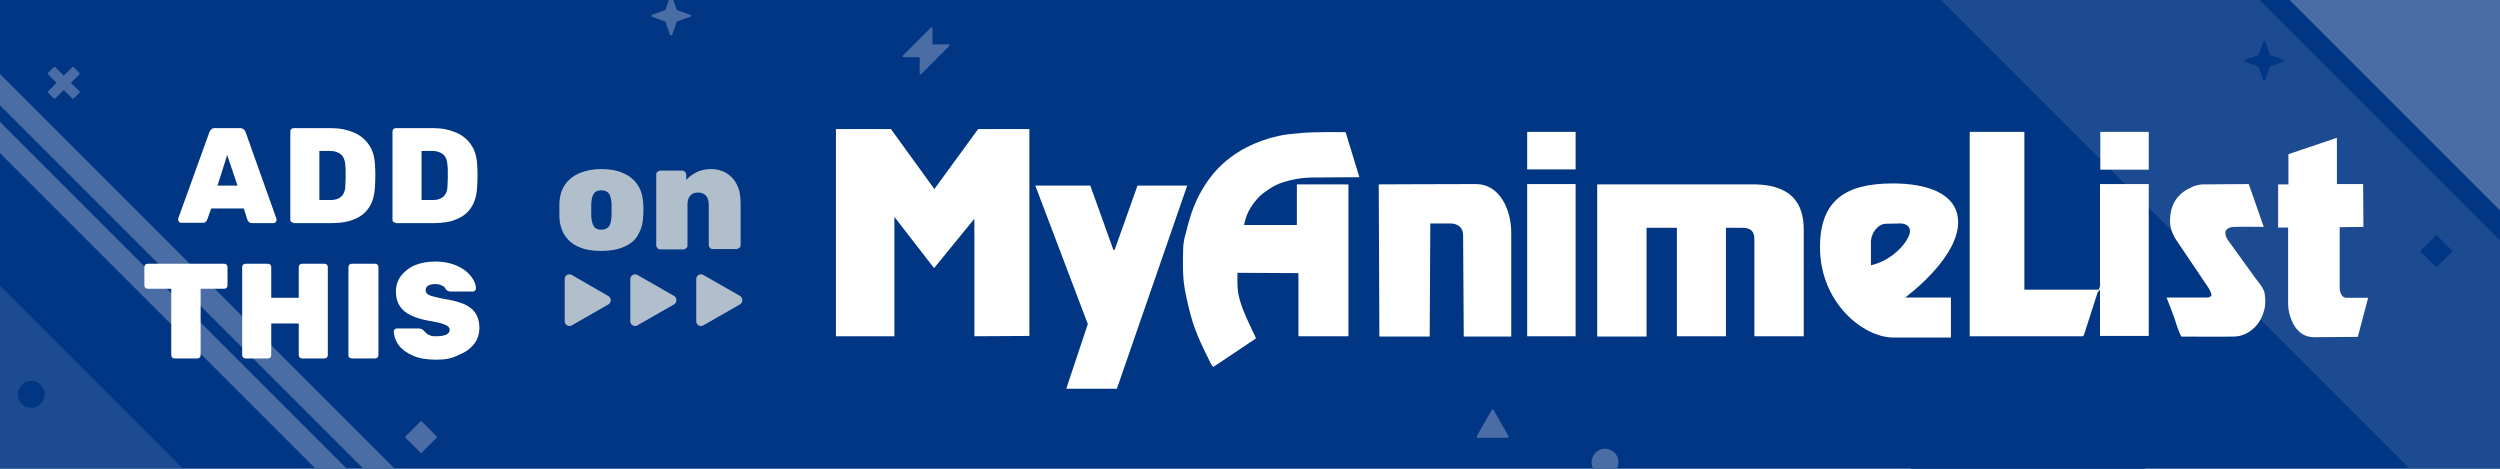
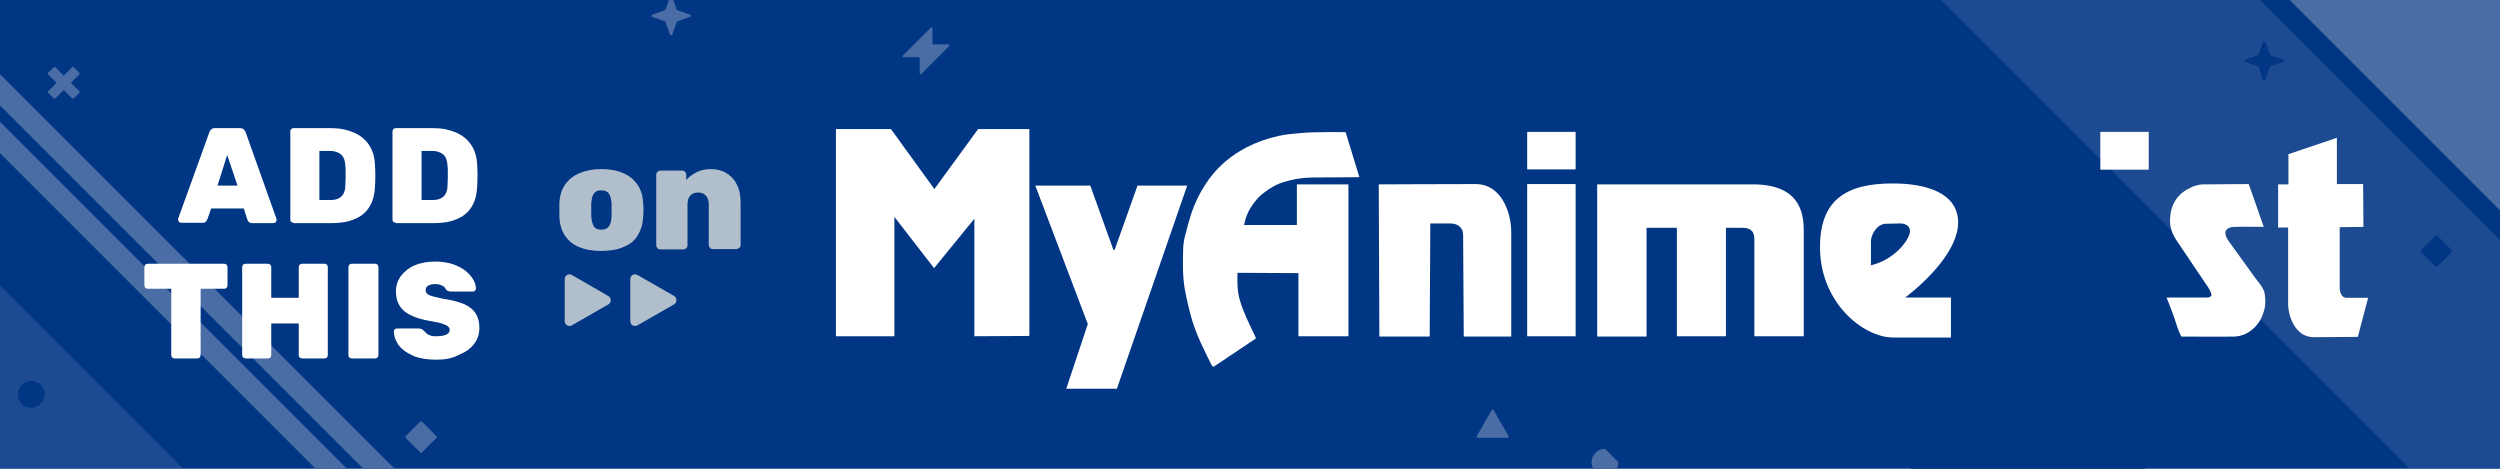
<svg xmlns="http://www.w3.org/2000/svg" xmlns:xlink="http://www.w3.org/1999/xlink" version="1.1" x="0px" y="0px" viewBox="0 0 800 150" style="enable-background:new 0 0 800 150;" xml:space="preserve">
  <style type="text/css">
	.st0{fill:none;}
	.st1{fill:#4A6DA5;}
	.st2{opacity:0.4;clip-path:url(#SVGID_2_);fill:#4A6DA5;}
	.st3{clip-path:url(#SVGID_2_);fill:#4A6DA5;}
	.st4{filter:url(#Adobe_OpacityMaskFilter);}
	.st5{clip-path:url(#SVGID_2_);fill:url(#SVGID_4_);}
	.st6{clip-path:url(#SVGID_2_);mask:url(#SVGID_3_);fill:url(#SVGID_5_);}
	.st7{filter:url(#Adobe_OpacityMaskFilter_1_);}
	.st8{clip-path:url(#SVGID_2_);fill:url(#SVGID_7_);}
	.st9{clip-path:url(#SVGID_2_);mask:url(#SVGID_6_);fill:url(#SVGID_8_);}
	.st10{clip-path:url(#SVGID_2_);fill:#003684;}
	.st11{fill:#FFFFFF;}
	.st12{fill:#B1BFCC;}
</style>
  <pattern y="-200" width="37" height="37" patternUnits="userSpaceOnUse" id="New_Pattern_Swatch_2" viewBox="0 -37 37 37" style="overflow:visible;">
    <g>
      <rect y="-37" class="st0" width="37" height="37" />
      <circle class="st1" cx="18.5" cy="-18.5" r="7.3" />
    </g>
  </pattern>
  <g id="Layer_2">
    <g>
      <defs>
        <rect id="SVGID_1_" width="800" height="150" />
      </defs>
      <use xlink:href="#SVGID_1_" style="overflow:visible;fill:#003684;" />
      <clipPath id="SVGID_2_">
        <use xlink:href="#SVGID_1_" style="overflow:visible;" />
      </clipPath>
      <polygon class="st2" points="92.6,184 -102.3,-10.9 -187.1,-10.9 7.8,184   " />
      <polygon class="st3" points="145,184 -55,-16 -65,-16 135,184   " />
      <polygon class="st3" points="160.3,184 -39.7,-16 -49.7,-16 150.3,184   " />
      <defs>
        <filter id="Adobe_OpacityMaskFilter" filterUnits="userSpaceOnUse" x="-197.3" y="-290" width="589.7" height="589.7">
          <feColorMatrix type="matrix" values="1 0 0 0 0  0 1 0 0 0  0 0 1 0 0  0 0 0 1 0" />
        </filter>
      </defs>
      <mask maskUnits="userSpaceOnUse" x="-197.3" y="-290" width="589.7" height="589.7" id="SVGID_3_">
        <g class="st4">
          <linearGradient id="SVGID_4_" gradientUnits="userSpaceOnUse" x1="789.005" y1="-1082.726" x2="974.091" y2="-1082.726" gradientTransform="matrix(0.428 -0.428 1.104 1.104 914.484 1579.265)">
            <stop offset="0" style="stop-color:#FFFFFF" />
            <stop offset="1" style="stop-color:#000000" />
          </linearGradient>
          <polygon class="st5" points="392.4,217.6 310.4,299.6 -197.3,-208 -115.3,-290     " />
        </g>
      </mask>
      <pattern id="SVGID_5_" xlink:href="#New_Pattern_Swatch_2" patternTransform="matrix(-2.493700e-11 -0.185 0.185 -2.493700e-11 -6378.242 -9152.767)" style="mask:url(#SVGID_3_);">
		</pattern>
      <polygon class="st6" points="392.4,217.6 310.4,299.6 -197.3,-208 -115.3,-290   " />
      <defs>
        <filter id="Adobe_OpacityMaskFilter_1_" filterUnits="userSpaceOnUse" x="236.6" y="-241.2" width="841.3" height="841.3">
          <feColorMatrix type="matrix" values="1 0 0 0 0  0 1 0 0 0  0 0 1 0 0  0 0 0 1 0" />
        </filter>
      </defs>
      <mask maskUnits="userSpaceOnUse" x="236.6" y="-241.2" width="841.3" height="841.3" id="SVGID_6_">
        <g class="st7">
          <linearGradient id="SVGID_7_" gradientUnits="userSpaceOnUse" x1="11466.716" y1="-4409.908" x2="11651.802" y2="-4409.908" gradientTransform="matrix(-0.654 0.654 -1.557 -1.557 1355.715 -14254.269)">
            <stop offset="0" style="stop-color:#FFFFFF" />
            <stop offset="1" style="stop-color:#000000" />
          </linearGradient>
          <polygon class="st8" points="236.6,-115.9 361.9,-241.2 1077.8,474.7 952.5,600.1     " />
        </g>
      </mask>
      <pattern id="SVGID_8_" xlink:href="#New_Pattern_Swatch_2" patternTransform="matrix(-2.493700e-11 -0.185 0.185 -2.493700e-11 -6284.903 -9147.051)" style="mask:url(#SVGID_6_);">
		</pattern>
      <polygon class="st9" points="236.6,-115.9 361.9,-241.2 1077.8,474.7 952.5,600.1   " />
      <polygon class="st3" points="992.3,155.5 836.8,0 732.7,0 888.2,155.5   " />
      <polygon class="st2" points="878.6,155.5 723.1,0 621.1,0 776.6,155.5   " />
      <path class="st10" d="M730.6,19.8l-4.2,1.5l-1.5,4.2c-0.1,0.3-0.6,0.3-0.7,0l-1.5-4.2l-4.2-1.5c-0.3-0.1-0.3-0.6,0-0.7l4.2-1.5    l1.5-4.2c0.1-0.3,0.6-0.3,0.7,0l1.5,4.2l4.2,1.5C730.9,19.2,730.9,19.6,730.6,19.8z" />
      <polygon class="st10" points="721.3,184.8 646.4,184.8 497.2,35.5 572,35.5   " />
      <path class="st3" d="M134.5,144.8l-4.7-4.7c-0.1-0.1-0.1-0.4,0-0.5l4.7-4.7c0.1-0.1,0.4-0.1,0.5,0l4.7,4.7c0.1,0.1,0.1,0.4,0,0.5    l-4.7,4.7C134.9,145,134.7,145,134.5,144.8z" />
      <path class="st3" d="M303.6,14.2h-5.2V9c0-0.2-0.3-0.4-0.5-0.2l-3.3,3.3l-2.4,2.4l-3.3,3.3c-0.2,0.2,0,0.5,0.2,0.5h5.2v5.2    c0,0.2,0.3,0.4,0.5,0.2l3.3-3.3l2.4-2.4l3.3-3.3C303.9,14.5,303.8,14.2,303.6,14.2z" />
-       <path class="st3" d="M517.9,147.9c0,2.3-1.9,4.3-4.3,4.3s-4.3-1.9-4.3-4.3c0-2.3,1.9-4.3,4.3-4.3S517.9,145.5,517.9,147.9z" />
+       <path class="st3" d="M517.9,147.9c0,2.3-1.9,4.3-4.3,4.3s-4.3-1.9-4.3-4.3c0-2.3,1.9-4.3,4.3-4.3z" />
      <path class="st10" d="M14.3,126.2c0,2.3-1.9,4.3-4.3,4.3s-4.3-1.9-4.3-4.3c0-2.3,1.9-4.3,4.3-4.3S14.3,123.8,14.3,126.2z" />
      <path class="st10" d="M779.4,85.3l-4.7-4.7c-0.1-0.1-0.1-0.4,0-0.5l4.7-4.7c0.1-0.1,0.4-0.1,0.5,0l4.7,4.7c0.1,0.1,0.1,0.4,0,0.5    l-4.7,4.7C779.7,85.4,779.5,85.4,779.4,85.3z" />
      <path class="st3" d="M477.3,131.3l-4.7,8.2c-0.1,0.3,0,0.6,0.3,0.6h9.5c0.3,0,0.5-0.3,0.3-0.6l-4.7-8.2    C477.8,131,477.5,131,477.3,131.3z" />
      <path class="st3" d="M220.8,5.4l-4.2,1.5l-1.5,4.2c-0.1,0.3-0.6,0.3-0.7,0l-1.5-4.2l-4.2-1.5c-0.3-0.1-0.3-0.6,0-0.7l4.2-1.5    l1.5-4.2c0.1-0.3,0.6-0.3,0.7,0l1.5,4.2l4.2,1.5C221.2,4.8,221.2,5.2,220.8,5.4z" />
      <path class="st3" d="M25.4,29.7l-1.8,1.8c-0.1,0.1-0.4,0.1-0.5,0l-2.7-2.7l-2.7,2.7c-0.1,0.1-0.4,0.1-0.5,0l-1.8-1.8    c-0.1-0.1-0.1-0.4,0-0.5l2.7-2.7l-2.7-2.7c-0.1-0.1-0.1-0.4,0-0.5l1.8-1.8c0.1-0.1,0.4-0.1,0.5,0l2.7,2.7l2.7-2.7    c0.1-0.1,0.4-0.1,0.5,0l1.8,1.8c0.1,0.1,0.1,0.4,0,0.5l-2.7,2.7l2.7,2.7C25.6,29.3,25.6,29.5,25.4,29.7z" />
    </g>
  </g>
  <g id="Layer_1">
    <g>
      <path class="st11" d="M329.4,41.4l0,66.1l-17.6,0.1l0-37.6l-12.9,15.8c0,0-8.4-10.8-12.7-16.4c0,12.9,0,25.5,0,38.2    c-6.3,0-12.4,0-18.7,0c0-0.6,0-66.3,0-66.3h17.6l13.9,19.2l14-19.2H329.4z" />
      <path class="st11" d="M431.5,59v48.6h-16V87.4L396,87.3c-0.1,3-0.1,6,0.8,8.9c1.1,3.8,2.9,7.3,4.6,10.9c0.2,0.3,0.3,0.7,0.5,1.2    c-4.5,3-9,6-13.6,9.1c-0.2-0.2-0.5-0.4-0.6-0.6c-2.4-4.8-4.8-9.5-6.3-14.6c-0.9-3.1-1.6-6.2-2.2-9.3c-0.8-4.3-0.7-8.5-0.6-12.8    c0-1.8,0.3-3.6,0.8-5.3c0.5-2.1,1.1-4.3,1.8-6.4c1.4-4.2,3.4-8,6-11.5c3.1-4.1,7-7.3,11.6-9.7c3.3-1.7,6.7-2.9,10.3-3.7    c2.2-0.5,4.6-0.7,6.9-0.9c4.8-0.5,14.6-0.3,14.6-0.3l4.4,14.4c0,0-10.2,0.1-14.5,0.1c-3.8,0-7.4,0.6-11,1.9    c-1.8,0.7-3.3,1.7-4.8,2.8c-1.9,1.3-3.2,3-4.4,4.8c-1.1,1.7-1.8,3.6-2.2,5.7H415V59H431.5z" />
-       <path class="st11" d="M630.3,107.6c0-21.9,0-43.6,0-65.4c5.8,0,11.6,0,17.5,0c0,16.8,0,33.6,0,50.5c8,0,15.8,0,23.8,0    c0.1-0.3,0.3-0.7,0.4-1.1c0.1-0.4,0-0.9,0-1.3c0-9.8,0-19.6,0-29.4c0-0.6,0-1.3,0-2c5.2,0,10.3,0,15.6,0c0,16.1,0,32.3,0,48.6    c-5.1,0-10.2,0-15.6,0c0-4.8,0-9.5,0-14.8c-0.5,0.6-0.7,0.7-0.8,1c-1.4,4.5-2.9,8.9-4.3,13.4c-0.1,0.2-0.2,0.3-0.4,0.5    C654.6,107.6,642.5,107.6,630.3,107.6z" />
      <path class="st11" d="M483.6,107.7h-15.2c0,0-0.2-29.4-0.2-32.3c0-2.9-2-3.9-4.2-3.9c-2.2,0-6.3,0-6.3,0l-0.2,36.2l-16.1,0    L441.2,59c0,0,21.1-0.1,31.1-0.1c7.5,0,11.3,8,11.3,15.6L483.6,107.7z" />
      <polygon class="st11" points="348.9,59.4 356.3,80 356.7,79.9 364,59.4 379.9,59.4 357.4,124.4 341.2,124.4 348.1,103.7     331.3,59.4   " />
      <path class="st11" d="M732.1,49.4l15.7-5.3v14.8h8.4l0.1,13.7l-7.6,0.1c0,0,0,17.2,0,19.4c0,1.3,0.6,3.2,2.1,3.2s7,0,7,0    l-3.3,12.5c0,0-10,0.1-14.1,0.1c-6.3,0-8.2-7.4-8.2-10.6c0-3.1,0-24.5,0-24.5h-3.2V59h3.3V49.4z" />
      <path class="st11" d="M719.6,58.9c1.6,4.6,3.2,9.1,4.8,13.7c-3,0-5.8-0.1-8.7,0c-1.3,0-2.7,0-3.5,1.3c-0.3,1.3,0.3,2.3,1,3.3    c2.6,3.6,5.2,7.2,7.8,10.8c0.8,1.2,1.8,2.3,2.6,3.5c0.5,0.8,1,1.6,1.1,2.5c0.2,1.5,0.3,3.1,0,4.6c-0.6,2.6-1.7,4.9-3.8,6.7    c-1.7,1.5-3.7,2.3-5.9,2.4c-5.6,0.1-11.2,0-17,0c-1-2-1.6-4.1-2.3-6.2c-0.8-2.1-1.5-4.1-2.4-6.3c1.9,0,3.6,0,5.4,0    c2.4,0,4.8,0,7.3,0c0.7,0,1.3,0,1.7-0.8c-0.2-1.1-0.9-2.2-1.6-3.2c-3.2-4.7-6.3-9.4-9.5-14.1c-1.3-1.9-2.2-4.1-2.2-6.4    c0-4.4,1.7-8,5.7-10.2c1.8-1,3.6-1.6,5.7-1.5C710.2,59,714.8,58.9,719.6,58.9z" />
      <path class="st11" d="M488.7,107.6c0-16.3,0-32.4,0-48.7c5.2,0,10.3,0,15.5,0c0,16.2,0,32.4,0,48.7    C499.1,107.6,494,107.6,488.7,107.6z" />
      <path class="st11" d="M504.2,42.2c0,4,0,8,0,12c-5.2,0-10.3,0-15.5,0c0-4,0-8,0-12C493.8,42.2,499,42.2,504.2,42.2z" />
      <path class="st11" d="M560.9,59h-49.8v48.7h15.8V72.9h9.7v34.7h15.7V72.9h5.3c2.9,0,3.8,1.4,3.8,3.7v31h15.8V73.8    C577.2,67.8,575.7,59,560.9,59z" />
      <path class="st11" d="M672.1,54.3c0-4.1,0-8.1,0-12.1c5.2,0,10.3,0,15.5,0c0,4,0,8,0,12.1c-2.6,0-5.1,0-7.7,0    C677.3,54.3,674.8,54.3,672.1,54.3z" />
      <path class="st11" d="M626.6,71.2c0-9.6-10.5-12.5-20.9-12.5c-15,0-23.3,5.3-23.3,20.4c0,17.8,13.9,28.9,23.4,28.9    c7.5,0,18.5,0,18.5,0V95.2h-14.6C617.2,89.4,626.6,79.8,626.6,71.2z M598.7,84.9c0,0,0-5.5,0-7.4c0-3.1,2.4-5.9,4.8-5.9    c1.8,0,3.4-0.1,4.6-0.1s3.1,0.5,3.1,2.5C611.1,76.7,606.3,83.1,598.7,84.9z" />
    </g>
    <g>
      <path class="st11" d="M58,71.3c-0.3,0-0.5-0.1-0.7-0.3c-0.2-0.2-0.3-0.4-0.3-0.7c0-0.1,0-0.2,0-0.3L67,42.3    c0.1-0.3,0.3-0.6,0.6-0.9s0.7-0.4,1.2-0.4h7.9c0.5,0,1,0.1,1.3,0.4c0.3,0.3,0.5,0.6,0.6,0.9l9.9,27.8c0,0.1,0,0.2,0,0.3    c0,0.3-0.1,0.5-0.3,0.7c-0.2,0.2-0.4,0.3-0.7,0.3h-6.7c-0.5,0-0.9-0.1-1.1-0.3c-0.2-0.2-0.4-0.4-0.5-0.7L78,66.7H67.6l-1.3,3.6    c-0.1,0.2-0.2,0.4-0.5,0.7s-0.6,0.3-1.1,0.3H58z M69.6,59.4H76l-3.3-9.8L69.6,59.4z" />
      <path class="st11" d="M94,71.3c-0.3,0-0.5-0.1-0.8-0.3s-0.3-0.5-0.3-0.8V42.1c0-0.3,0.1-0.6,0.3-0.8S93.7,41,94,41h11.9    c2.8,0,5.2,0.5,7.3,1.4c2.1,0.9,3.7,2.2,4.9,4c1.2,1.8,1.8,3.9,1.9,6.5c0.1,1.2,0.1,2.3,0.1,3.3c0,1,0,2-0.1,3.3    c-0.1,2.7-0.7,5-1.8,6.7c-1.1,1.8-2.7,3.1-4.7,3.9c-2,0.9-4.5,1.3-7.3,1.3H94z M102.2,64h3.7c1,0,1.8-0.2,2.4-0.5    c0.7-0.3,1.2-0.8,1.6-1.5c0.4-0.7,0.6-1.6,0.6-2.6c0-0.8,0.1-1.6,0.1-2.3s0-1.3,0-2c0-0.7,0-1.4-0.1-2.2c-0.1-1.6-0.5-2.7-1.4-3.5    c-0.9-0.7-2-1.1-3.4-1.1h-3.5V64z" />
      <path class="st11" d="M126.7,71.3c-0.3,0-0.5-0.1-0.8-0.3s-0.3-0.5-0.3-0.8V42.1c0-0.3,0.1-0.6,0.3-0.8s0.5-0.3,0.8-0.3h11.9    c2.8,0,5.2,0.5,7.3,1.4c2.1,0.9,3.7,2.2,4.9,4c1.2,1.8,1.8,3.9,1.9,6.5c0.1,1.2,0.1,2.3,0.1,3.3c0,1,0,2-0.1,3.3    c-0.1,2.7-0.7,5-1.8,6.7c-1.1,1.8-2.7,3.1-4.7,3.9c-2,0.9-4.5,1.3-7.3,1.3H126.7z M134.9,64h3.7c1,0,1.8-0.2,2.4-0.5    c0.7-0.3,1.2-0.8,1.6-1.5c0.4-0.7,0.6-1.6,0.6-2.6c0-0.8,0.1-1.6,0.1-2.3s0-1.3,0-2c0-0.7,0-1.4-0.1-2.2c-0.1-1.6-0.5-2.7-1.4-3.5    c-0.9-0.7-2-1.1-3.4-1.1h-3.5V64z" />
      <path class="st11" d="M55.9,114.7c-0.3,0-0.6-0.1-0.8-0.3s-0.3-0.5-0.3-0.8V92.4h-7.5c-0.3,0-0.6-0.1-0.8-0.3s-0.3-0.5-0.3-0.8    v-5.8c0-0.3,0.1-0.6,0.3-0.8s0.5-0.3,0.8-0.3h24.4c0.3,0,0.6,0.1,0.8,0.3s0.3,0.5,0.3,0.8v5.8c0,0.3-0.1,0.6-0.3,0.8    s-0.5,0.3-0.8,0.3h-7.5v21.2c0,0.3-0.1,0.6-0.3,0.8c-0.2,0.2-0.5,0.3-0.8,0.3H55.9z" />
      <path class="st11" d="M78.6,114.7c-0.3,0-0.5-0.1-0.8-0.3c-0.2-0.2-0.3-0.5-0.3-0.8V85.5c0-0.3,0.1-0.6,0.3-0.8s0.5-0.3,0.8-0.3    h7.1c0.3,0,0.6,0.1,0.8,0.3s0.3,0.5,0.3,0.8v9.8h8.8v-9.8c0-0.3,0.1-0.6,0.3-0.8c0.2-0.2,0.5-0.3,0.8-0.3h7.1    c0.3,0,0.6,0.1,0.8,0.3c0.2,0.2,0.3,0.5,0.3,0.8v28.1c0,0.3-0.1,0.6-0.3,0.8c-0.2,0.2-0.5,0.3-0.8,0.3h-7.1    c-0.3,0-0.5-0.1-0.8-0.3c-0.2-0.2-0.3-0.5-0.3-0.8v-10.1h-8.8v10.1c0,0.3-0.1,0.6-0.3,0.8s-0.5,0.3-0.8,0.3H78.6z" />
      <path class="st11" d="M112.6,114.7c-0.3,0-0.5-0.1-0.8-0.3s-0.3-0.5-0.3-0.8V85.5c0-0.3,0.1-0.6,0.3-0.8s0.5-0.3,0.8-0.3h7.4    c0.3,0,0.6,0.1,0.8,0.3s0.3,0.5,0.3,0.8v28.1c0,0.3-0.1,0.6-0.3,0.8s-0.5,0.3-0.8,0.3H112.6z" />
      <path class="st11" d="M139.7,115.1c-3,0-5.6-0.4-7.6-1.3c-2-0.9-3.5-2-4.5-3.3c-1-1.4-1.5-2.8-1.6-4.4c0-0.3,0.1-0.5,0.3-0.7    s0.4-0.3,0.7-0.3h6.9c0.4,0,0.7,0.1,1,0.2c0.2,0.1,0.5,0.3,0.7,0.5c0.3,0.3,0.6,0.6,0.9,0.9c0.3,0.3,0.8,0.5,1.3,0.7    c0.5,0.2,1.2,0.2,1.9,0.2c1.3,0,2.4-0.2,3.1-0.5c0.7-0.4,1.1-0.9,1.1-1.5c0-0.5-0.2-0.9-0.6-1.2c-0.4-0.3-1-0.6-2-0.9    c-0.9-0.3-2.2-0.5-3.8-0.8c-2.2-0.4-4.1-0.9-5.8-1.7c-1.6-0.7-2.9-1.7-3.7-3c-0.9-1.3-1.3-2.8-1.3-4.7c0-1.9,0.5-3.5,1.6-5    c1.1-1.4,2.5-2.6,4.4-3.4c1.9-0.8,4.1-1.2,6.6-1.2c2.1,0,3.9,0.3,5.5,0.8c1.6,0.5,3,1.3,4.1,2.1c1.1,0.9,1.9,1.8,2.5,2.8    c0.6,1,0.9,2,0.9,2.9c0,0.3-0.1,0.5-0.3,0.7c-0.2,0.2-0.4,0.3-0.6,0.3h-7.2c-0.3,0-0.6-0.1-0.9-0.2c-0.2-0.1-0.5-0.3-0.7-0.6    c-0.1-0.4-0.5-0.8-1.1-1.1c-0.6-0.3-1.3-0.5-2.2-0.5c-1,0-1.7,0.2-2.3,0.5c-0.5,0.3-0.8,0.8-0.8,1.5c0,0.4,0.2,0.8,0.5,1.1    c0.3,0.3,0.9,0.6,1.7,0.8c0.8,0.2,1.9,0.5,3.4,0.8c2.7,0.4,5,1,6.7,1.7c1.7,0.8,2.9,1.7,3.7,3c0.8,1.2,1.2,2.7,1.2,4.6    c0,2.1-0.6,3.8-1.8,5.3c-1.2,1.5-2.8,2.6-4.9,3.4C144.7,114.7,142.4,115.1,139.7,115.1z" />
    </g>
    <g>
      <g>
        <path class="st12" d="M194.6,94.7L183,88c-1-0.6-2.3,0.1-2.3,1.3v13.5c0,1.2,1.3,1.9,2.3,1.3l11.7-6.7     C195.7,96.8,195.7,95.3,194.6,94.7z" />
        <path class="st12" d="M215.7,94.7L204,88c-1-0.6-2.3,0.1-2.3,1.3v13.5c0,1.2,1.3,1.9,2.3,1.3l11.7-6.7     C216.7,96.8,216.7,95.3,215.7,94.7z" />
-         <path class="st12" d="M236.8,94.7L225.1,88c-1-0.6-2.3,0.1-2.3,1.3v13.5c0,1.2,1.3,1.9,2.3,1.3l11.7-6.7     C237.8,96.8,237.8,95.3,236.8,94.7z" />
      </g>
      <g>
        <path class="st12" d="M192.4,80.3c-2.8,0-5.2-0.4-7.2-1.3c-2-0.8-3.4-2.1-4.5-3.7c-1-1.6-1.6-3.6-1.7-5.9c0-0.7,0-1.4,0-2.2     c0-0.8,0-1.5,0-2.2c0.1-2.3,0.7-4.3,1.8-5.9c1.1-1.6,2.6-2.8,4.6-3.7c2-0.8,4.3-1.3,7-1.3c2.7,0,5,0.4,7,1.3     c2,0.8,3.5,2.1,4.6,3.7c1.1,1.6,1.7,3.6,1.8,5.9c0.1,0.7,0.1,1.4,0.1,2.2c0,0.8,0,1.5-0.1,2.2c-0.1,2.3-0.7,4.2-1.7,5.9     s-2.5,2.9-4.5,3.7C197.6,79.9,195.2,80.3,192.4,80.3z M192.4,73.5c1.2,0,2-0.4,2.5-1.1c0.5-0.7,0.7-1.8,0.8-3.2c0-0.5,0-1.1,0-2     c0-0.8,0-1.5,0-2c-0.1-1.4-0.3-2.4-0.8-3.2c-0.5-0.7-1.3-1.1-2.5-1.1c-1.2,0-2,0.4-2.4,1.1c-0.5,0.7-0.7,1.8-0.8,3.2     c0,0.5,0,1.1,0,2c0,0.8,0,1.5,0,2c0.1,1.4,0.4,2.5,0.8,3.2C190.4,73.1,191.2,73.5,192.4,73.5z" />
        <path class="st12" d="M211.3,79.8c-0.4,0-0.7-0.1-0.9-0.4c-0.2-0.2-0.4-0.5-0.4-0.9V55.9c0-0.4,0.1-0.7,0.4-0.9     c0.2-0.2,0.5-0.4,0.9-0.4h7c0.4,0,0.7,0.1,0.9,0.4c0.2,0.2,0.4,0.5,0.4,0.9v1.7c0.8-1,2-1.8,3.3-2.5c1.4-0.7,3-1,4.7-1     c1.7,0,3.3,0.4,4.7,1.2c1.4,0.8,2.6,2,3.4,3.6c0.9,1.6,1.3,3.6,1.3,6.1v13.4c0,0.4-0.1,0.7-0.4,0.9c-0.3,0.2-0.6,0.4-0.9,0.4     h-7.6c-0.4,0-0.7-0.1-0.9-0.4c-0.2-0.2-0.4-0.5-0.4-0.9V65.4c0-1.2-0.3-2.1-0.9-2.8c-0.6-0.6-1.4-1-2.5-1s-1.9,0.3-2.5,1     c-0.6,0.6-0.9,1.6-0.9,2.8v13.1c0,0.4-0.1,0.7-0.4,0.9c-0.2,0.2-0.5,0.4-0.9,0.4H211.3z" />
      </g>
    </g>
  </g>
</svg>